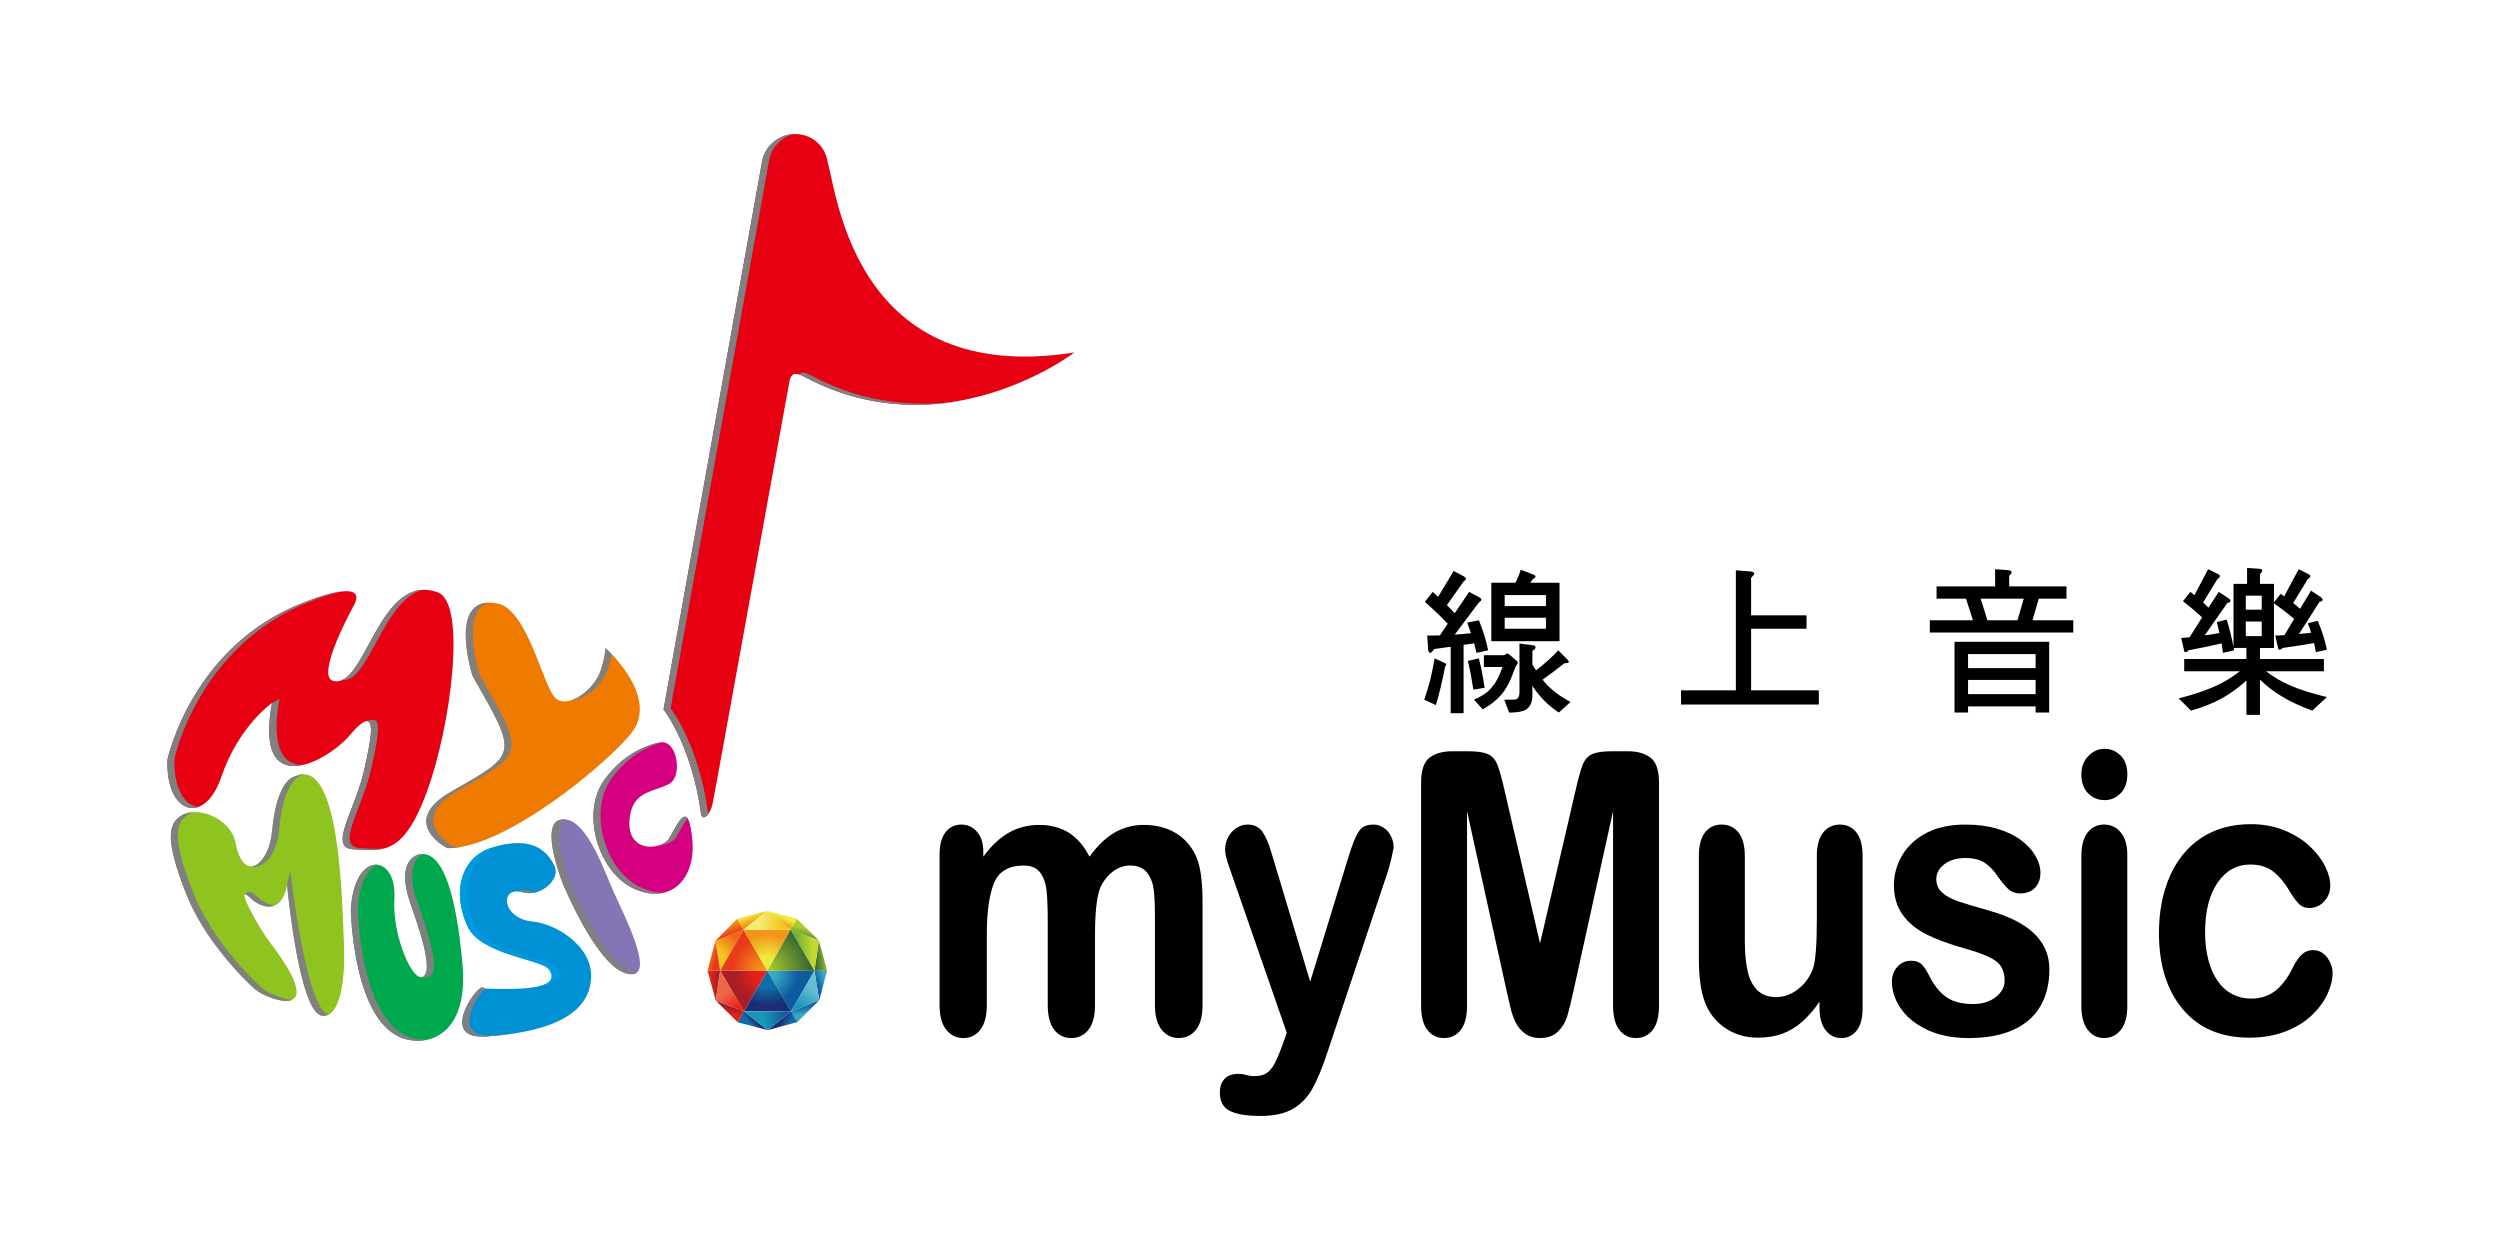
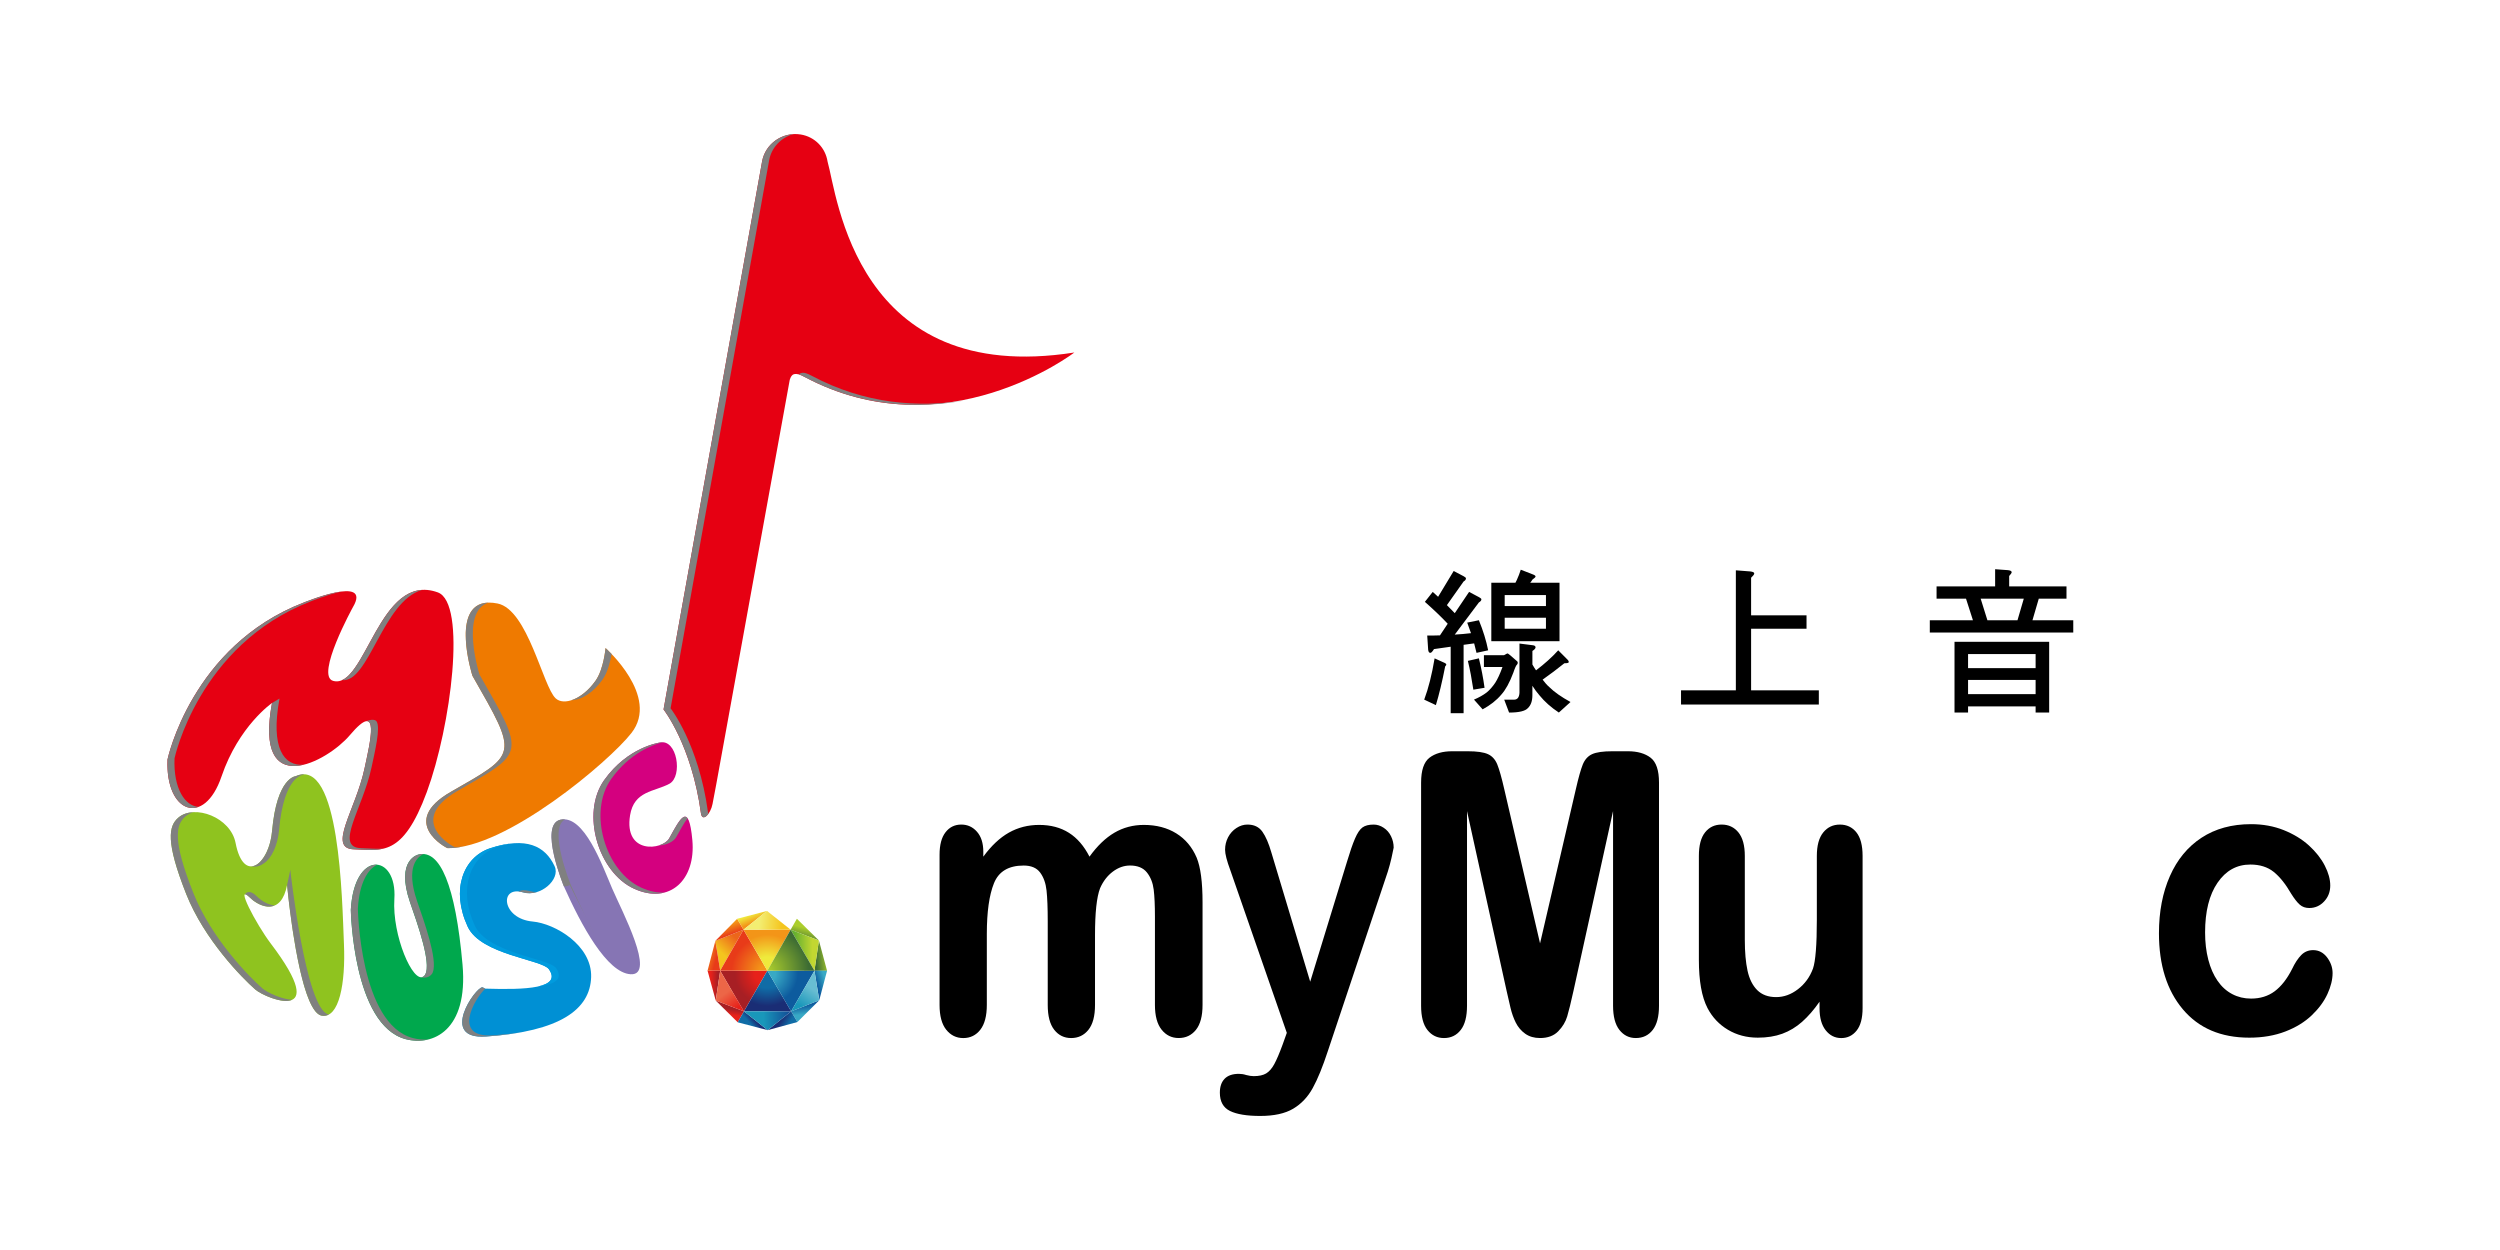
<svg xmlns="http://www.w3.org/2000/svg" xmlns:ns2="http://ns.adobe.com/AdobeSVGViewerExtensions/3.0/" xmlns:xlink="http://www.w3.org/1999/xlink" version="1.1" id="圖層_1" x="0px" y="0px" width="200px" height="100px" viewBox="0 0 200 100" style="enable-background:new 0 0 200 100;" xml:space="preserve">
  <g>
    <g>
      <g>
        <g>
          <defs>
            <polygon id="SVGID_1_" points="59.51,80.912 61.389,77.652 57.612,77.652      " />
          </defs>
          <clipPath id="SVGID_2_">
            <use xlink:href="#SVGID_1_" style="overflow:visible;" />
          </clipPath>
          <radialGradient id="SVGID_3_" cx="-12.657" cy="-332.583" r="0.402" gradientTransform="matrix(7.187 0 0 7.187 152.176 2468.18)" gradientUnits="userSpaceOnUse">
            <stop offset="0" style="stop-color:#E7211A" />
            <stop offset="0.286" style="stop-color:#E7211A" />
            <stop offset="0.837" style="stop-color:#A71F24" />
            <stop offset="1" style="stop-color:#A71F24" />
            <ns2:midPointStop offset="0" style="stop-color:#E7211A" />
            <ns2:midPointStop offset="0.5" style="stop-color:#E7211A" />
            <ns2:midPointStop offset="0.286" style="stop-color:#E7211A" />
            <ns2:midPointStop offset="0.5" style="stop-color:#E7211A" />
            <ns2:midPointStop offset="0.837" style="stop-color:#A71F24" />
            <ns2:midPointStop offset="0.5" style="stop-color:#A71F24" />
            <ns2:midPointStop offset="1" style="stop-color:#A71F24" />
          </radialGradient>
          <rect x="57.612" y="77.652" style="clip-path:url(#SVGID_2_);fill:url(#SVGID_3_);" width="3.777" height="3.26" />
        </g>
      </g>
      <g>
        <g>
          <defs>
            <polygon id="SVGID_4_" points="56.604,77.655 57.258,80.045 57.615,77.652      " />
          </defs>
          <clipPath id="SVGID_5_">
            <use xlink:href="#SVGID_4_" style="overflow:visible;" />
          </clipPath>
          <linearGradient id="SVGID_6_" gradientUnits="userSpaceOnUse" x1="86.582" y1="-171.587" x2="86.979" y2="-171.587" gradientTransform="matrix(2.552 0 0 2.552 -164.377 516.791)">
            <stop offset="0" style="stop-color:#E7211A" />
            <stop offset="0.286" style="stop-color:#E7211A" />
            <stop offset="0.837" style="stop-color:#A71F24" />
            <stop offset="1" style="stop-color:#A71F24" />
            <ns2:midPointStop offset="0" style="stop-color:#E7211A" />
            <ns2:midPointStop offset="0.5" style="stop-color:#E7211A" />
            <ns2:midPointStop offset="0.286" style="stop-color:#E7211A" />
            <ns2:midPointStop offset="0.5" style="stop-color:#E7211A" />
            <ns2:midPointStop offset="0.837" style="stop-color:#A71F24" />
            <ns2:midPointStop offset="0.5" style="stop-color:#A71F24" />
            <ns2:midPointStop offset="1" style="stop-color:#A71F24" />
          </linearGradient>
          <rect x="56.604" y="77.652" style="clip-path:url(#SVGID_5_);fill:url(#SVGID_6_);" width="1.011" height="2.395" />
        </g>
      </g>
      <g>
        <g>
          <defs>
            <polygon id="SVGID_7_" points="59.017,81.783 59.516,80.908 57.258,80.045      " />
          </defs>
          <clipPath id="SVGID_8_">
            <use xlink:href="#SVGID_7_" style="overflow:visible;" />
          </clipPath>
          <linearGradient id="SVGID_9_" gradientUnits="userSpaceOnUse" x1="-327.312" y1="-196.405" x2="-326.917" y2="-196.405" gradientTransform="matrix(0.347 -2.124 2.124 0.347 588.963 -545.664)">
            <stop offset="0" style="stop-color:#E7211A" />
            <stop offset="0.286" style="stop-color:#E7211A" />
            <stop offset="0.837" style="stop-color:#A71F24" />
            <stop offset="1" style="stop-color:#A71F24" />
            <ns2:midPointStop offset="0" style="stop-color:#E7211A" />
            <ns2:midPointStop offset="0.5" style="stop-color:#E7211A" />
            <ns2:midPointStop offset="0.286" style="stop-color:#E7211A" />
            <ns2:midPointStop offset="0.5" style="stop-color:#E7211A" />
            <ns2:midPointStop offset="0.837" style="stop-color:#A71F24" />
            <ns2:midPointStop offset="0.5" style="stop-color:#A71F24" />
            <ns2:midPointStop offset="1" style="stop-color:#A71F24" />
          </linearGradient>
          <polygon style="clip-path:url(#SVGID_8_);fill:url(#SVGID_9_);" points="56.978,81.739 57.316,79.686 59.794,80.089 59.458,82.143           " />
        </g>
      </g>
      <g>
        <g>
          <defs>
            <path id="SVGID_10_" d="M57.229,75.266c0,0,0,0,0.385,2.387L59.479,74.375L57.229,75.266z" />
          </defs>
          <clipPath id="SVGID_11_">
            <use xlink:href="#SVGID_10_" style="overflow:visible;" />
          </clipPath>
          <linearGradient id="SVGID_12_" gradientUnits="userSpaceOnUse" x1="-99.05" y1="-309.304" x2="-98.654" y2="-309.304" gradientTransform="matrix(4.318 -4.744 4.744 4.318 1952.703 942.434)">
            <stop offset="0" style="stop-color:#F4C51E" />
            <stop offset="0.163" style="stop-color:#F4C51E" />
            <stop offset="0.809" style="stop-color:#EC661B" />
            <stop offset="1" style="stop-color:#EC661B" />
            <ns2:midPointStop offset="0" style="stop-color:#F4C51E" />
            <ns2:midPointStop offset="0.5" style="stop-color:#F4C51E" />
            <ns2:midPointStop offset="0.163" style="stop-color:#F4C51E" />
            <ns2:midPointStop offset="0.5" style="stop-color:#F4C51E" />
            <ns2:midPointStop offset="0.809" style="stop-color:#EC661B" />
            <ns2:midPointStop offset="0.5" style="stop-color:#EC661B" />
            <ns2:midPointStop offset="1" style="stop-color:#EC661B" />
          </linearGradient>
          <polygon style="clip-path:url(#SVGID_11_);fill:url(#SVGID_12_);" points="55.599,76.168 58.249,73.254 61.109,75.859 58.46,78.77           " />
        </g>
      </g>
      <g>
        <g>
          <defs>
            <path id="SVGID_13_" d="M57.26,80.045c0,0-0.002,0,2.255,0.863l-1.901-3.256       L57.26,80.045z" />
          </defs>
          <clipPath id="SVGID_14_">
            <use xlink:href="#SVGID_13_" style="overflow:visible;" />
          </clipPath>
          <linearGradient id="SVGID_15_" gradientUnits="userSpaceOnUse" x1="41.351" y1="-412.372" x2="41.747" y2="-412.372" gradientTransform="matrix(4.104 5.596 -5.596 4.104 -2419.574 1539.109)">
            <stop offset="0" style="stop-color:#EC6647" />
            <stop offset="0.449" style="stop-color:#EC6647" />
            <stop offset="1" style="stop-color:#E7211A" />
            <ns2:midPointStop offset="0" style="stop-color:#EC6647" />
            <ns2:midPointStop offset="0.5" style="stop-color:#EC6647" />
            <ns2:midPointStop offset="0.449" style="stop-color:#EC6647" />
            <ns2:midPointStop offset="0.5" style="stop-color:#EC6647" />
            <ns2:midPointStop offset="1" style="stop-color:#E7211A" />
          </linearGradient>
          <polygon style="clip-path:url(#SVGID_14_);fill:url(#SVGID_15_);" points="58.727,76.574 61.068,79.769 58.045,81.986 55.703,78.791           " />
        </g>
      </g>
      <g>
        <g>
          <defs>
            <polygon id="SVGID_16_" points="57.615,77.652 61.389,77.655 59.48,74.375      " />
          </defs>
          <clipPath id="SVGID_17_">
            <use xlink:href="#SVGID_16_" style="overflow:visible;" />
          </clipPath>
          <radialGradient id="SVGID_18_" cx="-22.959" cy="-349.721" r="0.4" gradientTransform="matrix(8.906 0 0 8.906 265.867 3192.359)" gradientUnits="userSpaceOnUse">
            <stop offset="0" style="stop-color:#F39518" />
            <stop offset="0.163" style="stop-color:#F39518" />
            <stop offset="0.809" style="stop-color:#E83B19" />
            <stop offset="1" style="stop-color:#E83B19" />
            <ns2:midPointStop offset="0" style="stop-color:#F39518" />
            <ns2:midPointStop offset="0.5" style="stop-color:#F39518" />
            <ns2:midPointStop offset="0.163" style="stop-color:#F39518" />
            <ns2:midPointStop offset="0.5" style="stop-color:#F39518" />
            <ns2:midPointStop offset="0.809" style="stop-color:#E83B19" />
            <ns2:midPointStop offset="0.5" style="stop-color:#E83B19" />
            <ns2:midPointStop offset="1" style="stop-color:#E83B19" />
          </radialGradient>
          <rect x="57.615" y="74.375" style="clip-path:url(#SVGID_17_);fill:url(#SVGID_18_);" width="3.774" height="3.28" />
        </g>
      </g>
      <g>
        <g>
          <defs>
            <polygon id="SVGID_19_" points="57.229,75.266 59.48,74.375 58.973,73.503      " />
          </defs>
          <clipPath id="SVGID_20_">
            <use xlink:href="#SVGID_19_" style="overflow:visible;" />
          </clipPath>
          <linearGradient id="SVGID_21_" gradientUnits="userSpaceOnUse" x1="151.76" y1="-471.717" x2="152.156" y2="-471.717" gradientTransform="matrix(1.039 3.204 -3.204 1.039 -1610.797 77.586)">
            <stop offset="0" style="stop-color:#F39518" />
            <stop offset="0.163" style="stop-color:#F39518" />
            <stop offset="0.809" style="stop-color:#E83B19" />
            <stop offset="1" style="stop-color:#E83B19" />
            <ns2:midPointStop offset="0" style="stop-color:#F39518" />
            <ns2:midPointStop offset="0.5" style="stop-color:#F39518" />
            <ns2:midPointStop offset="0.163" style="stop-color:#F39518" />
            <ns2:midPointStop offset="0.5" style="stop-color:#F39518" />
            <ns2:midPointStop offset="0.809" style="stop-color:#E83B19" />
            <ns2:midPointStop offset="0.5" style="stop-color:#E83B19" />
            <ns2:midPointStop offset="1" style="stop-color:#E83B19" />
          </linearGradient>
          <polygon style="clip-path:url(#SVGID_20_);fill:url(#SVGID_21_);" points="59.266,72.842 59.996,75.099 57.445,75.924 56.713,73.674           " />
        </g>
      </g>
      <g>
        <g>
          <defs>
            <polygon id="SVGID_22_" points="56.604,77.657 57.615,77.652 57.229,75.266      " />
          </defs>
          <clipPath id="SVGID_23_">
            <use xlink:href="#SVGID_22_" style="overflow:visible;" />
          </clipPath>
          <linearGradient id="SVGID_24_" gradientUnits="userSpaceOnUse" x1="75.916" y1="-288.983" x2="76.312" y2="-288.983" gradientTransform="matrix(3.726 1.04 -1.04 3.726 -527.277 1074.109)">
            <stop offset="0" style="stop-color:#F39518" />
            <stop offset="0.163" style="stop-color:#F39518" />
            <stop offset="0.809" style="stop-color:#E83B19" />
            <stop offset="1" style="stop-color:#E83B19" />
            <ns2:midPointStop offset="0" style="stop-color:#F39518" />
            <ns2:midPointStop offset="0.5" style="stop-color:#F39518" />
            <ns2:midPointStop offset="0.163" style="stop-color:#F39518" />
            <ns2:midPointStop offset="0.5" style="stop-color:#F39518" />
            <ns2:midPointStop offset="0.809" style="stop-color:#E83B19" />
            <ns2:midPointStop offset="0.5" style="stop-color:#E83B19" />
            <ns2:midPointStop offset="1" style="stop-color:#E83B19" />
          </linearGradient>
          <polygon style="clip-path:url(#SVGID_23_);fill:url(#SVGID_24_);" points="56.675,75.002 58.232,75.437 57.542,77.917 55.983,77.481           " />
        </g>
      </g>
      <g>
        <g>
          <defs>
            <polygon id="SVGID_25_" points="59.516,80.908 63.291,80.908 61.389,77.652      " />
          </defs>
          <clipPath id="SVGID_26_">
            <use xlink:href="#SVGID_25_" style="overflow:visible;" />
          </clipPath>
          <radialGradient id="SVGID_27_" cx="-13.845" cy="-334.399" r="0.395" gradientTransform="matrix(7.342 0 0 7.342 163.031 2532.738)" gradientUnits="userSpaceOnUse">
            <stop offset="0" style="stop-color:#106CA6" />
            <stop offset="0.506" style="stop-color:#106CA6" />
            <stop offset="1" style="stop-color:#1A2D75" />
            <ns2:midPointStop offset="0" style="stop-color:#106CA6" />
            <ns2:midPointStop offset="0.5" style="stop-color:#106CA6" />
            <ns2:midPointStop offset="0.506" style="stop-color:#106CA6" />
            <ns2:midPointStop offset="0.5" style="stop-color:#106CA6" />
            <ns2:midPointStop offset="1" style="stop-color:#1A2D75" />
          </radialGradient>
          <rect x="59.516" y="77.652" style="clip-path:url(#SVGID_26_);fill:url(#SVGID_27_);" width="3.776" height="3.258" />
        </g>
      </g>
      <g>
        <g>
          <defs>
            <polygon id="SVGID_28_" points="59.017,81.783 61.41,82.412 59.516,80.908      " />
          </defs>
          <clipPath id="SVGID_29_">
            <use xlink:href="#SVGID_28_" style="overflow:visible;" />
          </clipPath>
          <linearGradient id="SVGID_30_" gradientUnits="userSpaceOnUse" x1="-123.615" y1="-117.725" x2="-123.22" y2="-117.725" gradientTransform="matrix(1.776 -1.603 1.603 1.776 467.902 93.121)">
            <stop offset="0" style="stop-color:#106CA6" />
            <stop offset="0.506" style="stop-color:#106CA6" />
            <stop offset="1" style="stop-color:#1A2D75" />
            <ns2:midPointStop offset="0" style="stop-color:#106CA6" />
            <ns2:midPointStop offset="0.5" style="stop-color:#106CA6" />
            <ns2:midPointStop offset="0.506" style="stop-color:#106CA6" />
            <ns2:midPointStop offset="0.5" style="stop-color:#106CA6" />
            <ns2:midPointStop offset="1" style="stop-color:#1A2D75" />
          </linearGradient>
          <polygon style="clip-path:url(#SVGID_29_);fill:url(#SVGID_30_);" points="58.27,81.583 60.336,79.72 62.158,81.737 60.092,83.601           " />
        </g>
      </g>
      <g>
        <g>
          <defs>
            <polygon id="SVGID_31_" points="63.252,74.375 65.513,75.239 63.75,73.5      " />
          </defs>
          <clipPath id="SVGID_32_">
            <use xlink:href="#SVGID_31_" style="overflow:visible;" />
          </clipPath>
          <linearGradient id="SVGID_33_" gradientUnits="userSpaceOnUse" x1="111.754" y1="-596.4" x2="112.15" y2="-596.4" gradientTransform="matrix(-0.737 2.903 -2.903 -0.737 -1584.607 -689.746)">
            <stop offset="0" style="stop-color:#ACCE2C" />
            <stop offset="1" style="stop-color:#3D6C33" />
            <ns2:midPointStop offset="0" style="stop-color:#ACCE2C" />
            <ns2:midPointStop offset="0.5" style="stop-color:#ACCE2C" />
            <ns2:midPointStop offset="1" style="stop-color:#3D6C33" />
          </linearGradient>
          <polygon style="clip-path:url(#SVGID_32_);fill:url(#SVGID_33_);" points="65.928,73.604 65.374,75.778 62.839,75.133 63.386,72.963           " />
        </g>
      </g>
      <g>
        <g>
          <defs>
            <polygon id="SVGID_34_" points="63.289,80.912 65.158,77.657 61.389,77.652      " />
          </defs>
          <clipPath id="SVGID_35_">
            <use xlink:href="#SVGID_34_" style="overflow:visible;" />
          </clipPath>
          <radialGradient id="SVGID_36_" cx="-12.454" cy="-332.012" r="0.396" gradientTransform="matrix(7.147 0 0 7.147 150.371 2450.727)" gradientUnits="userSpaceOnUse">
            <stop offset="0" style="stop-color:#38A9C5" />
            <stop offset="0.242" style="stop-color:#38A9C5" />
            <stop offset="0.876" style="stop-color:#0D5B9E" />
            <stop offset="1" style="stop-color:#0D5B9E" />
            <ns2:midPointStop offset="0" style="stop-color:#38A9C5" />
            <ns2:midPointStop offset="0.5" style="stop-color:#38A9C5" />
            <ns2:midPointStop offset="0.242" style="stop-color:#38A9C5" />
            <ns2:midPointStop offset="0.5" style="stop-color:#38A9C5" />
            <ns2:midPointStop offset="0.876" style="stop-color:#0D5B9E" />
            <ns2:midPointStop offset="0.5" style="stop-color:#0D5B9E" />
            <ns2:midPointStop offset="1" style="stop-color:#0D5B9E" />
          </radialGradient>
          <rect x="61.389" y="77.652" style="clip-path:url(#SVGID_35_);fill:url(#SVGID_36_);" width="3.769" height="3.262" />
        </g>
      </g>
      <g>
        <g>
          <defs>
            <polygon id="SVGID_37_" points="63.291,80.908 63.791,81.762 65.54,80.021      " />
          </defs>
          <clipPath id="SVGID_38_">
            <use xlink:href="#SVGID_37_" style="overflow:visible;" />
          </clipPath>
          <linearGradient id="SVGID_39_" gradientUnits="userSpaceOnUse" x1="-295.208" y1="-318.826" x2="-294.813" y2="-318.826" gradientTransform="matrix(-0.343 -2.914 2.914 -0.343 892.473 -888.197)">
            <stop offset="0" style="stop-color:#38A9C5" />
            <stop offset="0.242" style="stop-color:#38A9C5" />
            <stop offset="0.876" style="stop-color:#0D5B9E" />
            <stop offset="1" style="stop-color:#0D5B9E" />
            <ns2:midPointStop offset="0" style="stop-color:#38A9C5" />
            <ns2:midPointStop offset="0.5" style="stop-color:#38A9C5" />
            <ns2:midPointStop offset="0.242" style="stop-color:#38A9C5" />
            <ns2:midPointStop offset="0.5" style="stop-color:#38A9C5" />
            <ns2:midPointStop offset="0.876" style="stop-color:#0D5B9E" />
            <ns2:midPointStop offset="0.5" style="stop-color:#0D5B9E" />
            <ns2:midPointStop offset="1" style="stop-color:#0D5B9E" />
          </linearGradient>
          <polygon style="clip-path:url(#SVGID_38_);fill:url(#SVGID_39_);" points="63.323,82.025 63.091,80.043 65.509,79.757 65.742,81.739           " />
        </g>
      </g>
      <g>
        <g>
          <defs>
            <polygon id="SVGID_40_" points="61.389,77.655 63.252,74.375 59.48,74.375      " />
          </defs>
          <clipPath id="SVGID_41_">
            <use xlink:href="#SVGID_40_" style="overflow:visible;" />
          </clipPath>
          <radialGradient id="SVGID_42_" cx="-12.23" cy="-331.754" r="0.396" gradientTransform="matrix(7.124 0 0 7.124 148.516 2441.012)" gradientUnits="userSpaceOnUse">
            <stop offset="0" style="stop-color:#EFEA3C" />
            <stop offset="0.371" style="stop-color:#EFEA3C" />
            <stop offset="1" style="stop-color:#F39518" />
            <ns2:midPointStop offset="0" style="stop-color:#EFEA3C" />
            <ns2:midPointStop offset="0.5" style="stop-color:#EFEA3C" />
            <ns2:midPointStop offset="0.371" style="stop-color:#EFEA3C" />
            <ns2:midPointStop offset="0.5" style="stop-color:#EFEA3C" />
            <ns2:midPointStop offset="1" style="stop-color:#F39518" />
          </radialGradient>
          <rect x="59.48" y="74.375" style="clip-path:url(#SVGID_41_);fill:url(#SVGID_42_);" width="3.772" height="3.28" />
        </g>
      </g>
      <g>
        <g>
          <defs>
            <polygon id="SVGID_43_" points="58.973,73.503 59.48,74.375 61.36,72.873      " />
          </defs>
          <clipPath id="SVGID_44_">
            <use xlink:href="#SVGID_43_" style="overflow:visible;" />
          </clipPath>
          <linearGradient id="SVGID_45_" gradientUnits="userSpaceOnUse" x1="196.147" y1="-464.145" x2="196.543" y2="-464.145" gradientTransform="matrix(1.038 2.638 -2.638 1.038 -1368.045 37.09)">
            <stop offset="0" style="stop-color:#EFEA3C" />
            <stop offset="0.371" style="stop-color:#EFEA3C" />
            <stop offset="1" style="stop-color:#F39518" />
            <ns2:midPointStop offset="0" style="stop-color:#EFEA3C" />
            <ns2:midPointStop offset="0.5" style="stop-color:#EFEA3C" />
            <ns2:midPointStop offset="0.371" style="stop-color:#EFEA3C" />
            <ns2:midPointStop offset="0.5" style="stop-color:#EFEA3C" />
            <ns2:midPointStop offset="1" style="stop-color:#F39518" />
          </linearGradient>
          <polygon style="clip-path:url(#SVGID_44_);fill:url(#SVGID_45_);" points="61.037,72.061 61.868,74.172 59.294,75.186 58.46,73.075           " />
        </g>
      </g>
      <g>
        <g>
          <defs>
-             <polygon id="SVGID_46_" points="63.252,74.375 63.75,73.5 61.36,72.873      " />
-           </defs>
+             </defs>
          <clipPath id="SVGID_47_">
            <use xlink:href="#SVGID_46_" style="overflow:visible;" />
          </clipPath>
          <linearGradient id="SVGID_48_" gradientUnits="userSpaceOnUse" x1="123.943" y1="-671.872" x2="124.34" y2="-671.872" gradientTransform="matrix(-0.909 2.207 -2.207 -0.909 -1307.271 -811.16)">
            <stop offset="0" style="stop-color:#EFEA3C" />
            <stop offset="0.371" style="stop-color:#EFEA3C" />
            <stop offset="1" style="stop-color:#F39518" />
            <ns2:midPointStop offset="0" style="stop-color:#EFEA3C" />
            <ns2:midPointStop offset="0.5" style="stop-color:#EFEA3C" />
            <ns2:midPointStop offset="0.371" style="stop-color:#EFEA3C" />
            <ns2:midPointStop offset="0.5" style="stop-color:#EFEA3C" />
            <ns2:midPointStop offset="1" style="stop-color:#F39518" />
          </linearGradient>
          <polygon style="clip-path:url(#SVGID_47_);fill:url(#SVGID_48_);" points="64.284,73.091 63.402,75.218 60.831,74.159 61.708,72.03           " />
        </g>
      </g>
      <g>
        <g>
          <defs>
            <path id="SVGID_49_" d="M61.36,72.873L59.48,74.375h3.772       C61.361,72.875,61.36,72.873,61.36,72.873L61.36,72.873" />
          </defs>
          <clipPath id="SVGID_50_">
            <use xlink:href="#SVGID_49_" style="overflow:visible;" />
          </clipPath>
          <linearGradient id="SVGID_51_" gradientUnits="userSpaceOnUse" x1="-14.533" y1="-351.045" x2="-14.137" y2="-351.045" gradientTransform="matrix(8.582 0.799 -0.799 8.582 -95.926 3097.648)">
            <stop offset="0" style="stop-color:#F3EE72" />
            <stop offset="0.281" style="stop-color:#F3EE72" />
            <stop offset="0.82" style="stop-color:#F4C51E" />
            <stop offset="1" style="stop-color:#F4C51E" />
            <ns2:midPointStop offset="0" style="stop-color:#F3EE72" />
            <ns2:midPointStop offset="0.5" style="stop-color:#F3EE72" />
            <ns2:midPointStop offset="0.281" style="stop-color:#F3EE72" />
            <ns2:midPointStop offset="0.5" style="stop-color:#F3EE72" />
            <ns2:midPointStop offset="0.82" style="stop-color:#F4C51E" />
            <ns2:midPointStop offset="0.5" style="stop-color:#F4C51E" />
            <ns2:midPointStop offset="1" style="stop-color:#F4C51E" />
          </linearGradient>
          <polygon style="clip-path:url(#SVGID_50_);fill:url(#SVGID_51_);" points="59.511,72.526 63.392,72.888 63.223,74.724 59.34,74.361           " />
        </g>
      </g>
      <g>
        <g>
          <defs>
            <polygon id="SVGID_52_" points="65.154,77.663 66.166,77.663 65.513,75.239      " />
          </defs>
          <clipPath id="SVGID_53_">
            <use xlink:href="#SVGID_52_" style="overflow:visible;" />
          </clipPath>
          <linearGradient id="SVGID_54_" gradientUnits="userSpaceOnUse" x1="-181.186" y1="-670.973" x2="-180.789" y2="-670.973" gradientTransform="matrix(-2.689 0.26 -0.26 -2.689 -595.355 -1680.59)">
            <stop offset="0" style="stop-color:#ACCE2C" />
            <stop offset="1" style="stop-color:#3D6C33" />
            <ns2:midPointStop offset="0" style="stop-color:#ACCE2C" />
            <ns2:midPointStop offset="0.5" style="stop-color:#ACCE2C" />
            <ns2:midPointStop offset="1" style="stop-color:#3D6C33" />
          </linearGradient>
          <polygon style="clip-path:url(#SVGID_53_);fill:url(#SVGID_54_);" points="66.396,77.64 65.166,77.757 64.921,75.262 66.156,75.144           " />
        </g>
      </g>
      <g>
        <g>
          <defs>
            <path id="SVGID_55_" d="M65.158,77.657l0.354-2.418c0,0,0-0.001-2.26-0.864       L65.158,77.657z" />
          </defs>
          <clipPath id="SVGID_56_">
            <use xlink:href="#SVGID_55_" style="overflow:visible;" />
          </clipPath>
          <linearGradient id="SVGID_57_" gradientUnits="userSpaceOnUse" x1="0.512" y1="-308.908" x2="0.908" y2="-308.908" gradientTransform="matrix(5.706 0 0 5.706 60.34 1838.523)">
            <stop offset="0" style="stop-color:#66B02F" />
            <stop offset="0.14" style="stop-color:#66B02F" />
            <stop offset="0.77" style="stop-color:#C2D731" />
            <stop offset="1" style="stop-color:#C2D731" />
            <ns2:midPointStop offset="0" style="stop-color:#66B02F" />
            <ns2:midPointStop offset="0.5" style="stop-color:#66B02F" />
            <ns2:midPointStop offset="0.14" style="stop-color:#66B02F" />
            <ns2:midPointStop offset="0.5" style="stop-color:#66B02F" />
            <ns2:midPointStop offset="0.77" style="stop-color:#C2D731" />
            <ns2:midPointStop offset="0.5" style="stop-color:#C2D731" />
            <ns2:midPointStop offset="1" style="stop-color:#C2D731" />
          </linearGradient>
          <rect x="63.252" y="74.375" style="clip-path:url(#SVGID_56_);fill:url(#SVGID_57_);" width="2.26" height="3.282" />
        </g>
      </g>
      <g>
        <g>
          <defs>
            <polygon id="SVGID_58_" points="61.41,82.412 63.791,81.762 63.291,80.908      " />
          </defs>
          <clipPath id="SVGID_59_">
            <use xlink:href="#SVGID_58_" style="overflow:visible;" />
          </clipPath>
          <linearGradient id="SVGID_60_" gradientUnits="userSpaceOnUse" x1="-244.882" y1="-517.258" x2="-244.486" y2="-517.258" gradientTransform="matrix(-3.116 -1.861 1.861 -3.116 263.249 -1985.066)">
            <stop offset="0" style="stop-color:#106CA6" />
            <stop offset="0.506" style="stop-color:#106CA6" />
            <stop offset="1" style="stop-color:#1A2D75" />
            <ns2:midPointStop offset="0" style="stop-color:#106CA6" />
            <ns2:midPointStop offset="0.5" style="stop-color:#106CA6" />
            <ns2:midPointStop offset="0.506" style="stop-color:#106CA6" />
            <ns2:midPointStop offset="0.5" style="stop-color:#106CA6" />
            <ns2:midPointStop offset="1" style="stop-color:#1A2D75" />
          </linearGradient>
          <polygon style="clip-path:url(#SVGID_59_);fill:url(#SVGID_60_);" points="63.161,83.458 60.749,82.015 62.037,79.858 64.454,81.303           " />
        </g>
      </g>
      <g>
        <g>
          <defs>
            <path id="SVGID_61_" d="M59.516,80.908c1.895,1.504,1.895,1.504,1.895,1.504       l1.88-1.504H59.516z" />
          </defs>
          <clipPath id="SVGID_62_">
            <use xlink:href="#SVGID_61_" style="overflow:visible;" />
          </clipPath>
          <linearGradient id="SVGID_63_" gradientUnits="userSpaceOnUse" x1="-19.953" y1="-339.705" x2="-19.556" y2="-339.705" gradientTransform="matrix(7.887 -0.266 0.266 7.887 307.781 2755.586)">
            <stop offset="0" style="stop-color:#1997BA" />
            <stop offset="0.326" style="stop-color:#1997BA" />
            <stop offset="1" style="stop-color:#124D96" />
            <ns2:midPointStop offset="0" style="stop-color:#1997BA" />
            <ns2:midPointStop offset="0.5" style="stop-color:#1997BA" />
            <ns2:midPointStop offset="0.326" style="stop-color:#1997BA" />
            <ns2:midPointStop offset="0.5" style="stop-color:#1997BA" />
            <ns2:midPointStop offset="1" style="stop-color:#124D96" />
          </linearGradient>
          <polygon style="clip-path:url(#SVGID_62_);fill:url(#SVGID_63_);" points="59.466,80.908 63.289,80.783 63.341,82.412 59.519,82.539           " />
        </g>
      </g>
      <g>
        <g>
          <defs>
            <polygon id="SVGID_64_" points="65.158,77.657 65.54,80.021 66.166,77.657      " />
          </defs>
          <clipPath id="SVGID_65_">
            <use xlink:href="#SVGID_64_" style="overflow:visible;" />
          </clipPath>
          <linearGradient id="SVGID_66_" gradientUnits="userSpaceOnUse" x1="-111.309" y1="-656.269" x2="-110.912" y2="-656.269" gradientTransform="matrix(-2.919 1.03 -1.03 -2.919 -934.422 -1722.309)">
            <stop offset="0" style="stop-color:#38A9C5" />
            <stop offset="0.242" style="stop-color:#38A9C5" />
            <stop offset="0.876" style="stop-color:#0D5B9E" />
            <stop offset="1" style="stop-color:#0D5B9E" />
            <ns2:midPointStop offset="0" style="stop-color:#38A9C5" />
            <ns2:midPointStop offset="0.5" style="stop-color:#38A9C5" />
            <ns2:midPointStop offset="0.242" style="stop-color:#38A9C5" />
            <ns2:midPointStop offset="0.5" style="stop-color:#38A9C5" />
            <ns2:midPointStop offset="0.876" style="stop-color:#0D5B9E" />
            <ns2:midPointStop offset="0.5" style="stop-color:#0D5B9E" />
            <ns2:midPointStop offset="1" style="stop-color:#0D5B9E" />
          </linearGradient>
          <polygon style="clip-path:url(#SVGID_65_);fill:url(#SVGID_66_);" points="66.907,79.757 65.27,80.335 64.416,77.922 66.052,77.341           " />
        </g>
      </g>
      <g>
        <g>
          <defs>
            <path id="SVGID_67_" d="M63.291,80.908l2.252-0.888c0,0-0.014-0.034-0.386-2.363       L63.291,80.908z" />
          </defs>
          <clipPath id="SVGID_68_">
            <use xlink:href="#SVGID_67_" style="overflow:visible;" />
          </clipPath>
          <linearGradient id="SVGID_69_" gradientUnits="userSpaceOnUse" x1="-110.204" y1="-325.523" x2="-109.808" y2="-325.523" gradientTransform="matrix(3.945 -5.758 5.758 3.945 2372.547 730.379)">
            <stop offset="0" style="stop-color:#1997BA" />
            <stop offset="0.202" style="stop-color:#1997BA" />
            <stop offset="0.798" style="stop-color:#68BDD2" />
            <stop offset="1" style="stop-color:#68BDD2" />
            <ns2:midPointStop offset="0" style="stop-color:#1997BA" />
            <ns2:midPointStop offset="0.5" style="stop-color:#1997BA" />
            <ns2:midPointStop offset="0.202" style="stop-color:#1997BA" />
            <ns2:midPointStop offset="0.5" style="stop-color:#1997BA" />
            <ns2:midPointStop offset="0.798" style="stop-color:#68BDD2" />
            <ns2:midPointStop offset="0.5" style="stop-color:#68BDD2" />
            <ns2:midPointStop offset="1" style="stop-color:#68BDD2" />
          </linearGradient>
          <polygon style="clip-path:url(#SVGID_68_);fill:url(#SVGID_69_);" points="61.775,79.87 64.009,76.61 67.057,78.699 64.82,81.958           " />
        </g>
      </g>
      <g>
        <g>
          <defs>
            <polygon id="SVGID_70_" points="61.389,77.655 65.16,77.663 63.252,74.375      " />
          </defs>
          <clipPath id="SVGID_71_">
            <use xlink:href="#SVGID_70_" style="overflow:visible;" />
          </clipPath>
          <radialGradient id="SVGID_72_" cx="-19.382" cy="-343.626" r="0.396" gradientTransform="matrix(8.213 0 0 8.213 220.633 2899.812)" gradientUnits="userSpaceOnUse">
            <stop offset="0" style="stop-color:#ACCE2C" />
            <stop offset="1" style="stop-color:#3D6C33" />
            <ns2:midPointStop offset="0" style="stop-color:#ACCE2C" />
            <ns2:midPointStop offset="0.5" style="stop-color:#ACCE2C" />
            <ns2:midPointStop offset="1" style="stop-color:#3D6C33" />
          </radialGradient>
          <rect x="61.389" y="74.375" style="clip-path:url(#SVGID_71_);fill:url(#SVGID_72_);" width="3.771" height="3.288" />
        </g>
      </g>
    </g>
    <g>
      <g>
        <path style="fill:#8675B4;" d="M45.109,70.908c0,0-2.024-4.925-0.281-5.33     c1.895-0.44,3.36,3.672,4.141,5.493c0.786,1.822,3.534,6.987,1.483,6.868     C48.559,77.836,46.5,74.018,45.109,70.908z" />
        <path style="fill:#D4007F;" d="M52.774,59.407c0,0-2.548,0.338-4.444,3.009     c-1.891,2.674-0.448,7.403,2.412,8.688c2.857,1.292,4.935-0.742,4.647-3.888     c-0.289-3.151-0.971-1.735-1.852-0.15c-0.53,0.95-3.641,1.312-3.131-1.845     c0.32-1.967,1.941-1.87,3.144-2.519     C54.648,62.11,54.167,59.057,52.774,59.407z" />
        <path style="fill:#0090D4;" d="M44.373,69.309c-0.753-1.641-2.283-2.391-5.15-1.452     c-2.153,0.709-3.181,3.312-1.808,6.274c1.046,2.262,5.96,2.627,6.5,3.409     c1.066,1.541-1.857,1.652-5.084,1.551c-0.085-0.005-0.158-0.1-0.241-0.106     c-0.54-0.027-3.505,4.198,0.29,3.937c5.934-0.406,8.335-2.17,8.411-4.759     c0.076-2.539-2.893-4.28-4.674-4.44c-2.49-0.224-2.696-2.902-0.774-2.334     C43.233,71.798,44.853,70.35,44.373,69.309z" />
        <path style="fill:#00A84D;" d="M28.064,72.79c0,0,0.163,9.227,4.391,10.344     c2.157,0.573,5.015-0.675,4.548-5.953c-0.564-6.406-1.812-9.228-3.503-8.823     c0,0-1.891,0.35-0.696,3.831c0.552,1.608,1.916,5.324,1.077,5.931     c-0.834,0.603-2.52-3.279-2.332-6.201     C31.784,68.284,28.334,67.947,28.064,72.79z" />
        <path style="fill:#E60012;" d="M13.4,60.759c0,0,1.921-9.084,10.885-12.551     c0,0,5.512-2.279,3.948,0.364c0,0-3.021,5.488-1.588,5.896     c2.602,0.741,3.672-8.789,8.381-7.076c2.326,0.848,1.054,10.715-0.879,15.966     c-1.936,5.245-3.618,4.646-5.812,4.59c-2.194-0.054,0.117-3.13,0.832-6.491     c0.42-1.98,1.334-5.616-1.185-2.638c-1.772,2.099-7.685,5.317-6.222-2.578     c0,0-2.664,1.837-4.04,5.88C16.348,66.168,13.222,65.073,13.4,60.759z" />
        <path style="fill:#8FC31F;" d="M14.275,65.405c-0.787,0.666-1.042,1.921,0.628,6.131     c1.44,3.631,4.477,6.714,5.521,7.625c0.878,0.766,6.15,2.799,1.243-3.671     c-1.19-1.569-2.919-4.895-1.687-3.693c0.87,0.852,2.535,1.428,2.986-1.004     c0,0,0.931,10.134,2.771,10.459c1.406,0.244,1.913-2.612,1.779-5.719     c-0.15-3.532-0.313-15.047-3.867-13.437c0,0-1.5,0.091-1.882,4.371     c-0.242,2.729-2.279,4.279-2.921,0.971C18.451,65.379,15.562,64.312,14.275,65.405z" />
        <path style="fill:#EF7A00;" d="M37.793,54.06c0,0-2.099-6.609,2.012-5.78     c2.424,0.486,3.622,6.635,4.647,7.587c0.639,0.598,2.119,0.114,3.201-1.422     c0.646-0.92,0.79-2.6,0.79-2.6s4.366,3.848,2.078,6.789     c-1.792,2.304-10.069,9.274-14.713,9.216c-0.108-0.001-3.952-2.084,0.261-4.504     C41.428,60.271,41.487,60.52,37.793,54.06z" />
        <g>
          <path style="fill:#E60012;" d="M57.003,64.316l0.295-1.558l5.877-32.347      c0,0,0.092-0.406,0.337-0.473c0.246-0.065,0.497,0.024,0.835,0.206      c11.232,6.004,21.602-1.944,21.602-1.944      C68.434,30.945,66.973,15.574,66.203,12.917      c-0.165-1.074-0.995-1.97-2.148-2.158c-1.45-0.232-2.832,0.735-3.089,2.158      l-7.883,43.841c0,0,2.25,2.848,2.991,8.301      C56.176,65.805,56.847,65.142,57.003,64.316z" />
        </g>
      </g>
      <g>
-         <path style="fill:#808080;" d="M45.674,70.814c0,0-1.872-4.558-0.464-5.263     c-0.124-0.012-0.252-0.003-0.38,0.026c-1.744,0.405,0.281,5.33,0.281,5.33     c1.391,3.109,3.45,6.928,5.343,7.031c0.196,0.013,0.348-0.027,0.462-0.104     C49.053,77.604,47.041,73.868,45.674,70.814z" />
+         <path style="fill:#808080;" d="M45.674,70.814c0,0-1.872-4.558-0.464-5.263     c-0.124-0.012-0.252-0.003-0.38,0.026c-1.744,0.405,0.281,5.33,0.281,5.33     c0.196,0.013,0.348-0.027,0.462-0.104     C49.053,77.604,47.041,73.868,45.674,70.814z" />
        <g>
          <path style="fill:#808080;" d="M53.537,67.066c-0.139,0.25-0.46,0.461-0.845,0.575      c0.616-0.024,1.202-0.302,1.406-0.672c0.339-0.604,0.647-1.185,0.915-1.496      C54.659,64.958,54.145,65.973,53.537,67.066z" />
          <path style="fill:#808080;" d="M51.304,71.011c-2.857-1.287-4.302-6.016-2.41-8.688      c1.492-2.102,3.381-2.758,4.122-2.942c-0.079-0.003-0.16,0.007-0.243,0.027      c0,0-2.547,0.338-4.444,3.009c-1.89,2.674-0.448,7.403,2.412,8.688      c0.909,0.413,1.742,0.487,2.442,0.292      C52.615,71.436,51.98,71.318,51.304,71.011z" />
        </g>
        <g>
          <path style="fill:#808080;" d="M42.943,71.361c-0.179,0.006-0.359-0.018-0.537-0.067      c-0.407-0.12-0.718-0.095-0.932,0.023c0.114,0.011,0.235,0.031,0.368,0.07      C42.207,71.496,42.588,71.473,42.943,71.361z" />
          <path style="fill:#009BDE;" d="M43.914,77.54c0.525,0.761,0.083,1.17-0.886,1.382      c1.345-0.169,2.071-0.582,1.453-1.478c-0.542-0.778-5.458-1.146-6.505-3.409      c-1.366-2.962-0.344-5.563,1.811-6.274c0.349-0.115,0.682-0.204,0.993-0.269      c-0.469,0.06-0.987,0.175-1.558,0.363c-2.153,0.709-3.181,3.312-1.808,6.275      C38.46,76.393,43.374,76.758,43.914,77.54z" />
          <path style="fill:#808080;" d="M39.444,82.827c-3.29,0.226-1.505-2.91-0.618-3.737      c-0.083-0.007-0.157-0.099-0.237-0.105c-0.54-0.028-3.505,4.197,0.29,3.936      c1.03-0.068,1.954-0.183,2.775-0.332      C40.979,82.693,40.245,82.773,39.444,82.827z" />
        </g>
        <path style="fill:#808080;" d="M33.019,83.041c-4.225-1.118-4.39-10.344-4.39-10.344     c0.116-2.073,0.814-3.194,1.556-3.518c-0.916-0.093-1.975,1.012-2.12,3.609     c0,0,0.163,9.228,4.392,10.344c0.578,0.153,1.208,0.177,1.812,0.021     C33.845,83.19,33.419,83.148,33.019,83.041z" />
        <g>
          <path style="fill:#808080;" d="M13.963,60.668c0,0,1.923-9.087,10.886-12.553      c0,0,1.325-0.548,2.492-0.794c-1.252,0.144-3.057,0.888-3.057,0.888      c-8.964,3.467-10.885,12.551-10.885,12.551      c-0.116,2.837,1.195,4.281,2.495,3.788      C14.808,64.495,13.862,63.09,13.963,60.668z" />
          <path style="fill:#808080;" d="M27.377,54.407c2.121,0.251,3.25-6.334,6.401-7.217      C30.501,47.372,29.272,53.537,27.377,54.407z" />
          <path style="fill:#808080;" d="M22.361,55.885l-0.602,0.355c0,0-0.064,0.427-0.075,0.436      c-0.653,4.11,0.856,4.933,2.614,4.501      C22.741,61.304,21.617,59.902,22.361,55.885z" />
        </g>
        <g>
          <path style="fill:#808080;" d="M26.302,81.158c-1.843-0.324-3.078-11.576-3.078-11.576      c-0.081,0.433-0.257,1.212-0.257,1.212s0.085,0.799,0.113,1.099      c0.303,2.627,1.191,9.102,2.657,9.359c0.212,0.038,0.403,0.001,0.58-0.092      C26.31,81.16,26.306,81.16,26.302,81.158z" />
          <path style="fill:#808080;" d="M20.989,79.066c-1.045-0.91-4.079-3.994-5.52-7.625      c-1.671-4.209-1.417-5.463-0.631-6.129c0.191-0.16,0.414-0.268,0.655-0.337      c-0.464,0.017-0.892,0.152-1.218,0.432c-0.787,0.665-1.042,1.919,0.628,6.13      c1.44,3.632,4.477,6.713,5.521,7.625c0.471,0.411,2.204,1.183,2.953,0.817      C22.538,79.95,21.366,79.393,20.989,79.066z" />
        </g>
        <g>
          <path style="fill:#808080;" d="M48.215,54.351c0.408-0.577,0.616-1.457,0.716-2.028      c-0.29-0.302-0.487-0.477-0.487-0.477s-0.144,1.68-0.79,2.6      c-0.595,0.848-1.311,1.37-1.943,1.574      C46.442,56.022,47.435,55.466,48.215,54.351z" />
          <path style="fill:#808080;" d="M36.372,67.759c-0.106-0.002-3.954-2.085,0.263-4.505      c5.358-3.077,5.417-2.828,1.726-9.289c0,0-1.586-4.998,0.704-5.755      c-3.094,0.095-1.271,5.85-1.271,5.85c3.693,6.461,3.635,6.211-1.724,9.287      c-4.213,2.42-0.369,4.503-0.261,4.504c0.41,0.008,0.853-0.047,1.312-0.144      C36.864,67.741,36.612,67.761,36.372,67.759z" />
        </g>
        <g>
          <path style="fill:#808080;" d="M56.638,64.969c-0.744-5.455-2.991-8.304-2.991-8.304l7.885-43.844      c0.188-1.032,0.967-1.822,1.935-2.09c-1.215,0.072-2.278,0.958-2.5,2.187      l-7.883,43.84c0,0,2.25,2.849,2.991,8.303      c0.065,0.466,0.352,0.378,0.598,0.045      C56.658,65.066,56.647,65.021,56.638,64.969z" />
          <path style="fill:#808080;" d="M64.913,30.051c-0.339-0.182-0.591-0.273-0.838-0.206      c-0.066,0.019-0.118,0.062-0.16,0.112c0.13,0.037,0.269,0.102,0.431,0.189      c4.534,2.424,9.056,2.573,12.836,1.891      C73.521,32.606,69.221,32.357,64.913,30.051z" />
        </g>
      </g>
      <path style="fill:#808080;" d="M28.901,67.854c-2.197-0.057,0.115-3.13,0.829-6.492    c0.263-1.244,0.723-3.143,0.401-3.64c-0.012-0.02-0.033-0.052-0.08-0.08    c-0.01-0.008-0.021-0.014-0.03-0.018c-0.012-0.006-0.025-0.014-0.038-0.015    l-0.012-0.003c-0.119-0.039-0.318-0.043-0.668,0.082c0,0,0.121-0.029,0.221,0.072    c0.404,0.4-0.083,2.4-0.359,3.697c-0.713,3.359-3.025,6.436-0.831,6.49    c0.854,0.021,1.63,0.124,2.375-0.064    C30.138,67.933,29.54,67.87,28.901,67.854z" />
      <path style="fill:#808080;" d="M34.617,77.795c0.433-1.016-0.743-4.234-1.248-5.699    c-0.964-2.806,0.074-3.578,0.516-3.771c-0.126-0.01-0.253,0.001-0.384,0.033    c0,0-1.891,0.35-0.696,3.831c0.524,1.521,1.771,4.931,1.188,5.806    c0,0,0.003,0,0.003,0.003c-0.065,0.1-0.167,0.181-0.335,0.187    c0.276,0.044,0.593,0.056,0.835-0.204c0.017-0.02,0.035-0.04,0.051-0.062    c0.008-0.009,0.014-0.017,0.021-0.026    C34.598,77.852,34.612,77.819,34.617,77.795z" />
      <path style="fill:#808080;" d="M21.988,72.435c-0.521-0.033-1.062-0.355-1.446-0.732    c-0.097-0.097-0.178-0.162-0.24-0.203c-0.414-0.295-0.666-0.038-0.727,0.057    c0.119-0.075,0.428,0.271,0.691,0.491c0.02,0.014,0.04,0.03,0.062,0.039    C20.831,72.446,21.459,72.667,21.988,72.435z" />
      <path style="fill:#808080;" d="M23.651,62.097c0,0-1.5,0.092-1.882,4.372    c-0.092,1.045-0.447,1.914-0.893,2.405c-0.002,0.004-0.005,0.004-0.005,0.004    s-0.021,0.027-0.057,0.066c-0.063,0.066-0.129,0.123-0.199,0.17    c-0.019,0.017-0.039,0.031-0.064,0.046c-0.013,0.008-0.023,0.015-0.036,0.022    c-0.135,0.076-0.304,0.135-0.493,0.13c0.307,0.019,0.62,0.104,1.111-0.26    c0.576-0.38,1.087-1.396,1.197-2.679c0.382-4.284,1.885-4.373,1.885-4.373    c0.048-0.021,0.095-0.038,0.139-0.054    C24.135,61.937,23.901,61.982,23.651,62.097z" />
    </g>
    <g>
      <path d="M87.601,74.811v5.586c0,0.883-0.175,1.546-0.525,1.984    c-0.349,0.441-0.812,0.663-1.386,0.663c-0.556,0-1.008-0.222-1.353-0.663    c-0.345-0.438-0.518-1.102-0.518-1.984v-6.692c0-1.057-0.032-1.877-0.095-2.462    c-0.063-0.586-0.233-1.062-0.512-1.438c-0.278-0.375-0.718-0.562-1.319-0.562    c-1.203,0-1.995,0.472-2.375,1.414c-0.381,0.945-0.572,2.299-0.572,4.062v5.678    c0,0.872-0.173,1.533-0.518,1.978c-0.345,0.446-0.801,0.67-1.366,0.67    c-0.556,0-1.011-0.224-1.366-0.67c-0.354-0.444-0.531-1.105-0.531-1.978V68.38    c0-0.79,0.159-1.391,0.478-1.8c0.317-0.41,0.738-0.615,1.258-0.615    c0.503,0,0.922,0.192,1.258,0.576c0.337,0.385,0.505,0.916,0.505,1.593v0.399    c0.638-0.871,1.319-1.512,2.046-1.923c0.727-0.41,1.535-0.617,2.423-0.617    c0.924,0,1.719,0.212,2.382,0.633c0.665,0.421,1.211,1.058,1.643,1.906    c0.62-0.86,1.283-1.499,1.993-1.915c0.708-0.415,1.494-0.624,2.355-0.624    c1.004,0,1.871,0.228,2.598,0.679c0.726,0.451,1.269,1.097,1.628,1.938    c0.314,0.76,0.471,1.954,0.471,3.586v8.199c0,0.884-0.175,1.547-0.524,1.985    c-0.351,0.441-0.812,0.662-1.387,0.662c-0.557,0-1.012-0.224-1.366-0.67    c-0.354-0.444-0.532-1.104-0.532-1.978v-7.062c0-0.9-0.033-1.625-0.1-2.169    c-0.068-0.542-0.25-1-0.546-1.37c-0.295-0.368-0.745-0.552-1.345-0.552    c-0.485,0-0.945,0.163-1.38,0.49c-0.436,0.329-0.774,0.771-1.017,1.324    C87.734,71.765,87.601,73.018,87.601,74.811z" />
      <path d="M102.609,83.567l0.336-0.939l-4.522-13.017    c-0.278-0.749-0.417-1.294-0.417-1.631c0-0.359,0.081-0.693,0.242-1.001    c0.162-0.307,0.384-0.555,0.667-0.738c0.283-0.186,0.577-0.276,0.881-0.276    c0.53,0,0.929,0.192,1.198,0.576c0.271,0.385,0.507,0.937,0.714,1.654    l3.108,10.341l2.949-9.617c0.232-0.779,0.444-1.39,0.633-1.831    c0.188-0.44,0.388-0.738,0.598-0.892c0.212-0.154,0.51-0.23,0.896-0.23    c0.276,0,0.545,0.083,0.8,0.254c0.256,0.167,0.453,0.396,0.592,0.684    c0.139,0.286,0.209,0.59,0.209,0.907c-0.036,0.195-0.094,0.474-0.175,0.831    c-0.081,0.358-0.181,0.723-0.295,1.091l-4.792,14.342    c-0.414,1.262-0.816,2.251-1.213,2.969c-0.395,0.72-0.918,1.271-1.567,1.655    c-0.651,0.385-1.528,0.577-2.632,0.577c-1.078,0-1.885-0.135-2.423-0.4    c-0.538-0.267-0.808-0.754-0.808-1.462c0-0.483,0.128-0.853,0.383-1.115    c0.256-0.261,0.635-0.392,1.138-0.392c0.197,0,0.391,0.03,0.579,0.093    c0.233,0.061,0.435,0.091,0.605,0.091c0.422,0,0.754-0.072,0.997-0.216    c0.242-0.146,0.461-0.392,0.653-0.747    C102.136,84.773,102.357,84.255,102.609,83.567z" />
      <path d="M120.526,79.258l-3.165-14.37v15.571c0,0.861-0.166,1.509-0.504,1.939    c-0.336,0.432-0.781,0.646-1.339,0.646c-0.538,0-0.978-0.212-1.318-0.639    c-0.342-0.425-0.512-1.075-0.512-1.946V62.609c0-0.984,0.223-1.648,0.672-1.993    c0.448-0.343,1.056-0.516,1.818-0.516h1.237c0.746,0,1.286,0.078,1.621,0.232    c0.338,0.153,0.587,0.431,0.749,0.829c0.16,0.4,0.346,1.053,0.552,1.955    l2.867,12.355l2.868-12.355c0.205-0.902,0.39-1.555,0.55-1.955    c0.164-0.399,0.412-0.676,0.748-0.829c0.338-0.154,0.878-0.232,1.622-0.232    h1.238c0.764,0,1.369,0.173,1.818,0.516c0.448,0.345,0.672,1.009,0.672,1.993    v17.85c0,0.86-0.168,1.508-0.504,1.938c-0.337,0.433-0.788,0.646-1.354,0.646    c-0.529,0-0.965-0.215-1.306-0.646c-0.341-0.431-0.511-1.077-0.511-1.938V64.887    l-3.164,14.371c-0.205,0.933-0.374,1.619-0.505,2.055    c-0.129,0.437-0.37,0.834-0.719,1.192c-0.351,0.36-0.836,0.538-1.455,0.538    c-0.468,0-0.862-0.115-1.186-0.346c-0.321-0.231-0.574-0.525-0.753-0.885    c-0.18-0.359-0.321-0.757-0.424-1.193    C120.74,80.184,120.635,79.73,120.526,79.258z" />
      <path d="M145.564,80.674v-0.539c-0.441,0.636-0.903,1.17-1.387,1.601    c-0.485,0.431-1.015,0.751-1.589,0.962c-0.573,0.21-1.229,0.315-1.965,0.315    c-0.888,0-1.686-0.212-2.389-0.632c-0.705-0.42-1.249-0.998-1.636-1.738    c-0.46-0.893-0.688-2.175-0.688-3.847v-8.324c0-0.842,0.166-1.469,0.498-1.885    c0.332-0.415,0.772-0.622,1.32-0.622c0.556,0,1.004,0.208,1.346,0.629    c0.341,0.421,0.511,1.048,0.511,1.878v6.724c0,0.975,0.073,1.792,0.216,2.453    c0.144,0.663,0.402,1.181,0.774,1.557c0.373,0.373,0.878,0.562,1.515,0.562    c0.619,0,1.202-0.21,1.749-0.633c0.547-0.42,0.947-0.969,1.198-1.646    c0.206-0.595,0.31-1.897,0.31-3.907v-5.109c0-0.83,0.171-1.457,0.512-1.877    c0.341-0.421,0.784-0.63,1.333-0.63c0.547,0,0.987,0.207,1.319,0.623    c0.332,0.415,0.496,1.043,0.496,1.884v12.171c0,0.801-0.158,1.401-0.477,1.801    s-0.729,0.6-1.231,0.6c-0.504,0-0.917-0.208-1.245-0.624    C145.727,82.006,145.564,81.423,145.564,80.674z" />
-       <path d="M163.95,77.551c0,1.158-0.247,2.15-0.739,2.979    c-0.494,0.825-1.224,1.451-2.188,1.876c-0.965,0.426-2.138,0.639-3.52,0.639    c-1.319,0-2.449-0.23-3.393-0.692c-0.941-0.46-1.637-1.038-2.087-1.732    c-0.448-0.692-0.672-1.386-0.672-2.083c0-0.463,0.144-0.857,0.43-1.187    c0.29-0.328,0.65-0.492,1.091-0.492c0.385,0,0.683,0.108,0.89,0.324    c0.206,0.215,0.402,0.517,0.591,0.908c0.378,0.747,0.827,1.307,1.353,1.677    c0.525,0.368,1.24,0.555,2.147,0.555c0.735,0,1.34-0.188,1.81-0.563    c0.471-0.375,0.707-0.802,0.707-1.286c0-0.736-0.245-1.276-0.734-1.614    c-0.488-0.338-1.294-0.661-2.416-0.97c-1.265-0.358-2.294-0.734-3.089-1.131    c-0.794-0.396-1.429-0.915-1.905-1.562c-0.474-0.646-0.712-1.441-0.712-2.386    c0-0.84,0.22-1.635,0.659-2.384c0.44-0.747,1.089-1.347,1.944-1.794    c0.856-0.446,1.892-0.668,3.104-0.668c0.951,0,1.805,0.112,2.564,0.338    c0.757,0.225,1.39,0.528,1.897,0.907c0.506,0.381,0.892,0.8,1.157,1.261    c0.265,0.462,0.396,0.914,0.396,1.355c0,0.481-0.141,0.876-0.424,1.184    c-0.283,0.309-0.686,0.463-1.204,0.463c-0.378,0-0.698-0.123-0.963-0.369    c-0.266-0.247-0.567-0.617-0.907-1.109c-0.279-0.41-0.607-0.738-0.983-0.984    c-0.378-0.246-0.889-0.369-1.534-0.369c-0.666,0-1.218,0.161-1.656,0.484    c-0.44,0.324-0.658,0.727-0.658,1.209c0,0.441,0.159,0.802,0.483,1.085    c0.323,0.281,0.758,0.515,1.306,0.699c0.547,0.185,1.3,0.411,2.262,0.678    c1.139,0.318,2.069,0.696,2.794,1.139c0.722,0.441,1.269,0.961,1.639,1.562    C163.764,76.097,163.95,76.78,163.95,77.551z" />
-       <path d="M168.367,64.01c-0.513,0-0.949-0.179-1.313-0.538    c-0.362-0.357-0.545-0.866-0.545-1.523c0-0.595,0.186-1.087,0.561-1.469    c0.371-0.385,0.805-0.577,1.298-0.577c0.476,0,0.897,0.174,1.265,0.523    c0.369,0.348,0.554,0.854,0.554,1.522c0,0.646-0.182,1.15-0.54,1.516    C169.287,63.828,168.86,64.01,168.367,64.01z M170.184,68.35v12.139    c0,0.842-0.175,1.479-0.525,1.908c-0.351,0.432-0.793,0.646-1.332,0.646    c-0.538,0-0.976-0.221-1.312-0.662c-0.337-0.438-0.506-1.07-0.506-1.894v-12.016    c0-0.83,0.169-1.457,0.506-1.878s0.774-0.629,1.312-0.629    c0.539,0,0.982,0.208,1.332,0.629S170.184,67.601,170.184,68.35z" />
      <path d="M186.607,77.844c0,0.521-0.138,1.081-0.411,1.676    c-0.273,0.596-0.691,1.163-1.252,1.701c-0.562,0.537-1.267,0.972-2.119,1.299    c-0.854,0.329-1.813,0.493-2.881,0.493c-2.271,0-4.042-0.756-5.317-2.27    c-1.274-1.514-1.911-3.543-1.911-6.087c0-1.723,0.292-3.245,0.876-4.568    c0.583-1.324,1.428-2.347,2.531-3.07s2.423-1.085,3.956-1.085    c0.952,0,1.824,0.159,2.619,0.477c0.794,0.319,1.466,0.729,2.019,1.232    c0.551,0.503,0.974,1.038,1.265,1.607c0.293,0.569,0.438,1.1,0.438,1.592    c0,0.505-0.164,0.929-0.491,1.276c-0.327,0.35-0.724,0.524-1.19,0.524    c-0.306,0-0.559-0.09-0.762-0.271c-0.201-0.177-0.429-0.468-0.68-0.868    c-0.449-0.778-0.917-1.364-1.406-1.754c-0.488-0.389-1.11-0.584-1.864-0.584    c-1.085,0-1.96,0.484-2.624,1.454c-0.665,0.969-0.996,2.295-0.996,3.978    c0,0.789,0.084,1.515,0.255,2.177c0.171,0.661,0.418,1.225,0.741,1.691    c0.322,0.468,0.713,0.821,1.171,1.062c0.456,0.242,0.959,0.362,1.508,0.362    c0.735,0,1.366-0.195,1.891-0.585c0.524-0.391,0.989-0.984,1.394-1.784    c0.225-0.473,0.467-0.843,0.727-1.109c0.26-0.266,0.578-0.399,0.956-0.399    c0.448,0,0.821,0.194,1.118,0.585C186.459,76.985,186.607,77.401,186.607,77.844z" />
    </g>
    <g>
      <path d="M115.6,53.045c0.064,0.038,0.102,0.077,0.102,0.114    c0,0.052-0.037,0.102-0.088,0.152c-0.24,1.234-0.492,2.268-0.743,3.099    l-0.934-0.44c0.341-0.907,0.618-2.016,0.832-3.301L115.6,53.045z     M117.1,46.104c0.113,0.064,0.176,0.114,0.176,0.165    c0,0.101-0.063,0.176-0.188,0.25l-1.336,1.891    c0.228,0.227,0.429,0.44,0.63,0.643l1.146-1.702l0.806,0.429    c0.114,0.064,0.177,0.114,0.177,0.165c0,0.1-0.076,0.176-0.2,0.251    l-1.93,2.571c0.454-0.025,0.882-0.063,1.298-0.114    c-0.1-0.291-0.2-0.567-0.302-0.844l0.934-0.19    c0.339,0.832,0.59,1.637,0.741,2.406l-0.931,0.203    c-0.063-0.253-0.126-0.506-0.189-0.757l-0.844,0.114v5.468h-1.033v-5.316    l-1.335,0.189c-0.126,0.2-0.215,0.302-0.291,0.302    c-0.101,0-0.15-0.075-0.175-0.239l-0.076-1.146c0.354,0,0.693,0,1.02-0.014    l0.619-0.931c-0.556-0.592-1.173-1.172-1.827-1.751l0.628-0.794    c0.152,0.14,0.304,0.265,0.43,0.391l1.247-2.065L117.1,46.104z     M118.764,55.023l-0.896,0.151c-0.125-0.831-0.264-1.6-0.439-2.304l0.882-0.202    C118.512,53.486,118.661,54.269,118.764,55.023z M120.324,52.416    c0.139-0.089,0.24-0.139,0.303-0.139c0.025,0,0.264,0.2,0.718,0.604    c0.052,0.038,0.075,0.076,0.075,0.127c0,0.074-0.023,0.125-0.05,0.15    c-0.075,0.051-0.176,0.277-0.303,0.654c-0.302,0.807-0.628,1.387-0.957,1.751    c-0.39,0.466-0.894,0.857-1.5,1.185l-0.692-0.779    c0.392-0.165,0.73-0.354,1.009-0.567c0.251-0.201,0.478-0.466,0.692-0.781    c0.177-0.277,0.378-0.694,0.58-1.261h-1.486v-0.944H120.324L120.324,52.416z     M122.632,45.954c0.139,0.049,0.213,0.113,0.213,0.164    c0,0.05-0.089,0.139-0.252,0.252c-0.049,0.087-0.112,0.176-0.176,0.25h2.344    v4.675h-5.456v-4.675h1.929c0.038-0.075,0.076-0.151,0.113-0.226    c0.125-0.276,0.227-0.541,0.314-0.818L122.632,45.954z M122.655,51.623    c0.127,0.024,0.189,0.076,0.189,0.164c0,0.087-0.089,0.188-0.252,0.29v1.083    c0.102,0.176,0.189,0.328,0.291,0.467c0.68-0.517,1.273-1.046,1.776-1.602    l0.767,0.77c0.051,0.051,0.076,0.114,0.076,0.164    c0,0.075-0.125,0.101-0.353,0.101c-0.566,0.454-1.146,0.895-1.739,1.31    c0.177,0.239,0.354,0.44,0.53,0.592c0.403,0.403,0.971,0.795,1.7,1.198    l-0.932,0.844c-0.63-0.416-1.134-0.871-1.537-1.361    c-0.201-0.228-0.391-0.479-0.58-0.781v0.756c0,0.466-0.125,0.808-0.365,1.034    c-0.201,0.227-0.693,0.353-1.499,0.353l-0.39-1.032h0.779    c0.278,0,0.416-0.178,0.442-0.543V51.484L122.655,51.623z M123.676,48.485v-0.881    H120.375v0.881H123.676z M123.676,49.417H120.375v0.881h3.301V49.417z" />
      <path d="M140.012,45.714c0.215,0.024,0.328,0.075,0.328,0.163    c0,0.077-0.089,0.189-0.252,0.341v3.01h4.434v1.071h-4.434v4.926h5.418v1.136    h-11.024v-1.136h4.386V45.625L140.012,45.714z" />
      <path d="M160.644,45.613c0.189,0.024,0.29,0.075,0.29,0.164    c0,0.063-0.076,0.164-0.2,0.303v0.831h4.585v0.982h-2.217l-0.505,1.726h3.264    v0.983h-11.477v-0.983h3.45l-0.554-1.726h-2.355v-0.982h4.685v-1.374    L160.644,45.613z M163.933,51.346v5.655h-1.084v-0.49h-5.404v0.49h-1.084v-5.655    H163.933z M162.849,53.449v-1.122h-5.404v1.122H162.849z M162.849,55.528v-1.134    h-5.404v1.134H162.849z M161.399,49.619l0.504-1.726h-3.45l0.539,1.726H161.399z" />
-       <path d="M180.721,45.5c0.178,0.012,0.265,0.05,0.265,0.125    c0,0.076-0.062,0.176-0.188,0.303v0.781h1.121v1.474l0.542-0.68    c0.101,0.076,0.201,0.15,0.276,0.201l1.158-2.167l0.757,0.378    c0.114,0.063,0.176,0.114,0.176,0.165c0,0.1-0.074,0.175-0.202,0.239    l-1.171,1.928c0.202,0.165,0.38,0.315,0.555,0.454l0.87-1.449l0.806,0.53    c0.076,0.064,0.126,0.139,0.126,0.215c0,0.075-0.089,0.125-0.251,0.15    l-1.64,2.57c0.329-0.026,0.655-0.05,0.972-0.102    c-0.077-0.25-0.165-0.504-0.267-0.755l0.794-0.189    c0.354,0.831,0.594,1.6,0.731,2.305l-0.883,0.2    c-0.037-0.225-0.087-0.477-0.138-0.729c-0.63,0.112-1.46,0.238-2.519,0.39    c-0.09,0.101-0.165,0.139-0.24,0.139c-0.076,0-0.126-0.05-0.126-0.151    l-0.227-0.982c0.252,0,0.491-0.014,0.744-0.039l0.769-1.297    c-0.505-0.429-1.047-0.845-1.613-1.247v3.578h-1.121V52.719h5.115v0.981h-4.636    c0.642,0.48,1.297,0.871,1.964,1.148c0.694,0.302,1.665,0.616,2.91,0.919    l-1.171,1.084c-1.033-0.378-1.84-0.77-2.444-1.146    c-0.604-0.353-1.183-0.794-1.738-1.336v2.822h-1.083v-2.746    c-0.631,0.566-1.26,1.021-1.877,1.373c-0.706,0.403-1.562,0.744-2.558,1.034    l-0.983-0.983c1.21-0.303,2.255-0.655,3.15-1.084    c0.541-0.251,1.12-0.604,1.737-1.085h-4.446V52.719h4.976v-0.882h-1.021    c0.013,0.074,0.024,0.139,0.038,0.188l-0.895,0.202    c-0.026-0.239-0.062-0.491-0.102-0.756c-0.643,0.151-1.523,0.34-2.657,0.554    c-0.076,0.102-0.165,0.15-0.24,0.15c-0.076,0-0.114-0.049-0.114-0.163    l-0.226-0.968c0.226-0.015,0.454-0.04,0.668-0.065l1.009-1.589    c-0.479-0.44-0.983-0.868-1.537-1.297l0.591-0.743    c0.101,0.088,0.215,0.177,0.329,0.264l1.096-2.078l0.769,0.378    c0.114,0.064,0.176,0.114,0.176,0.165c0,0.1-0.076,0.175-0.201,0.238    l-1.146,1.877c0.15,0.151,0.303,0.29,0.43,0.416l0.819-1.26l0.806,0.529    c0.074,0.051,0.125,0.126,0.125,0.214c0,0.076-0.087,0.114-0.239,0.139L176.375,50.828    c0.404-0.05,0.807-0.113,1.185-0.189c-0.063-0.277-0.139-0.567-0.214-0.87    l0.794-0.201c0.238,0.793,0.415,1.525,0.541,2.18v-5.04h1.084v-1.273    L180.721,45.5z M180.937,48.775v-1.122h-1.273v1.122H180.937z M180.937,49.72h-1.273    v1.171h1.273V49.72z" />
    </g>
  </g>
</svg>